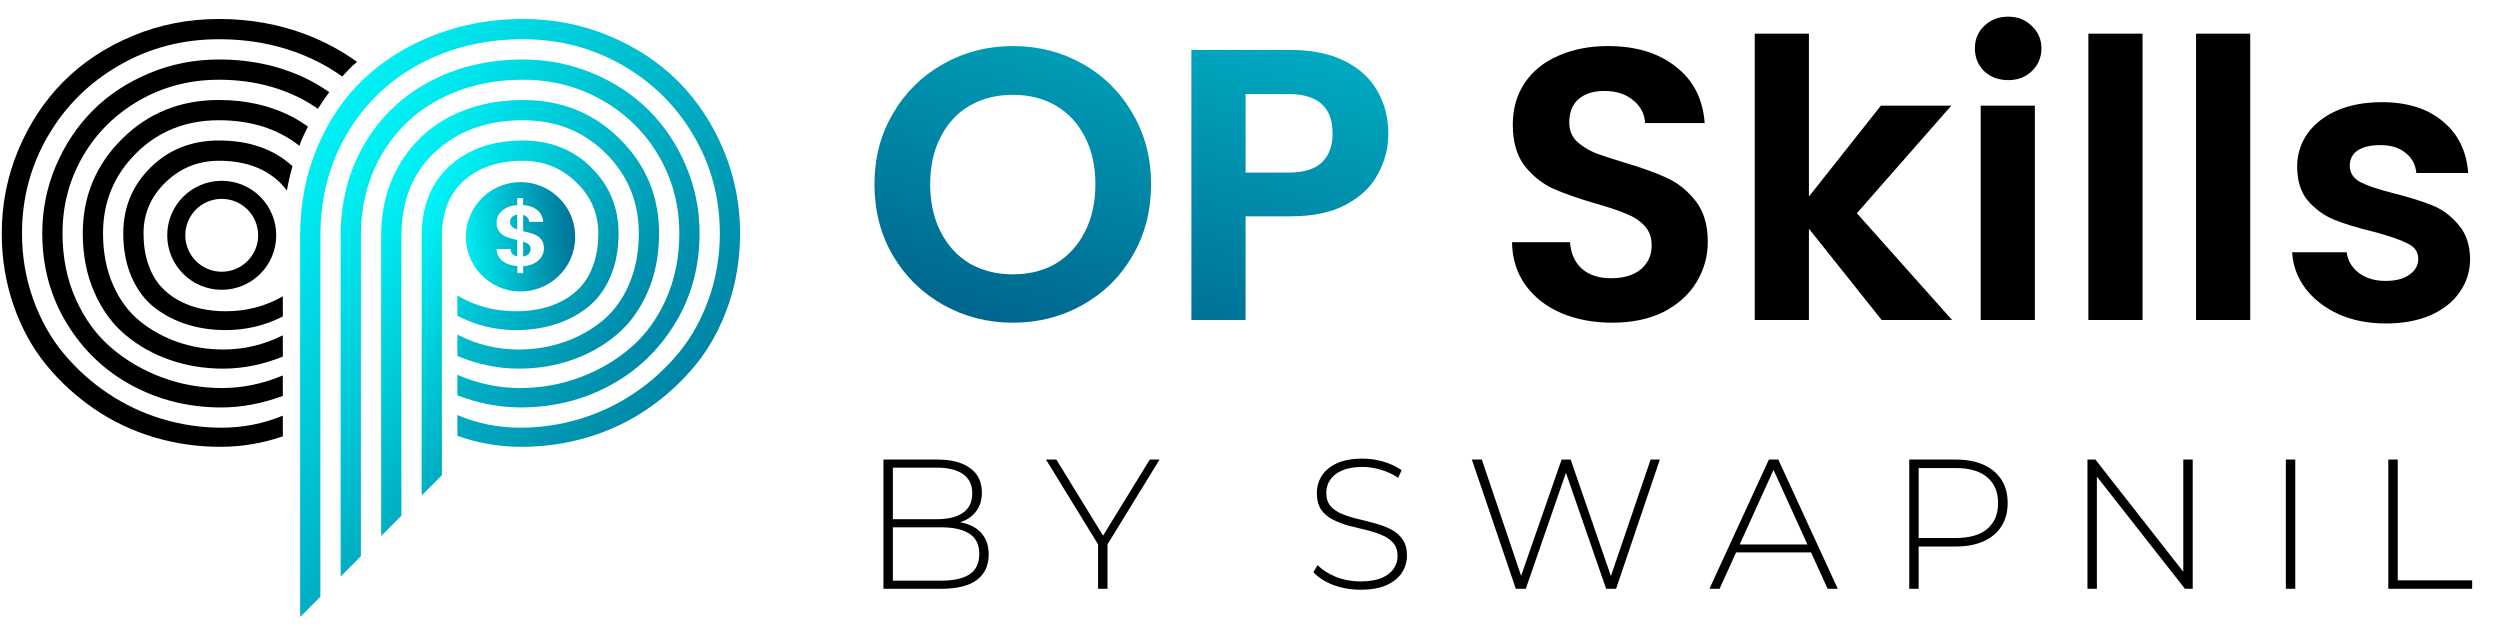
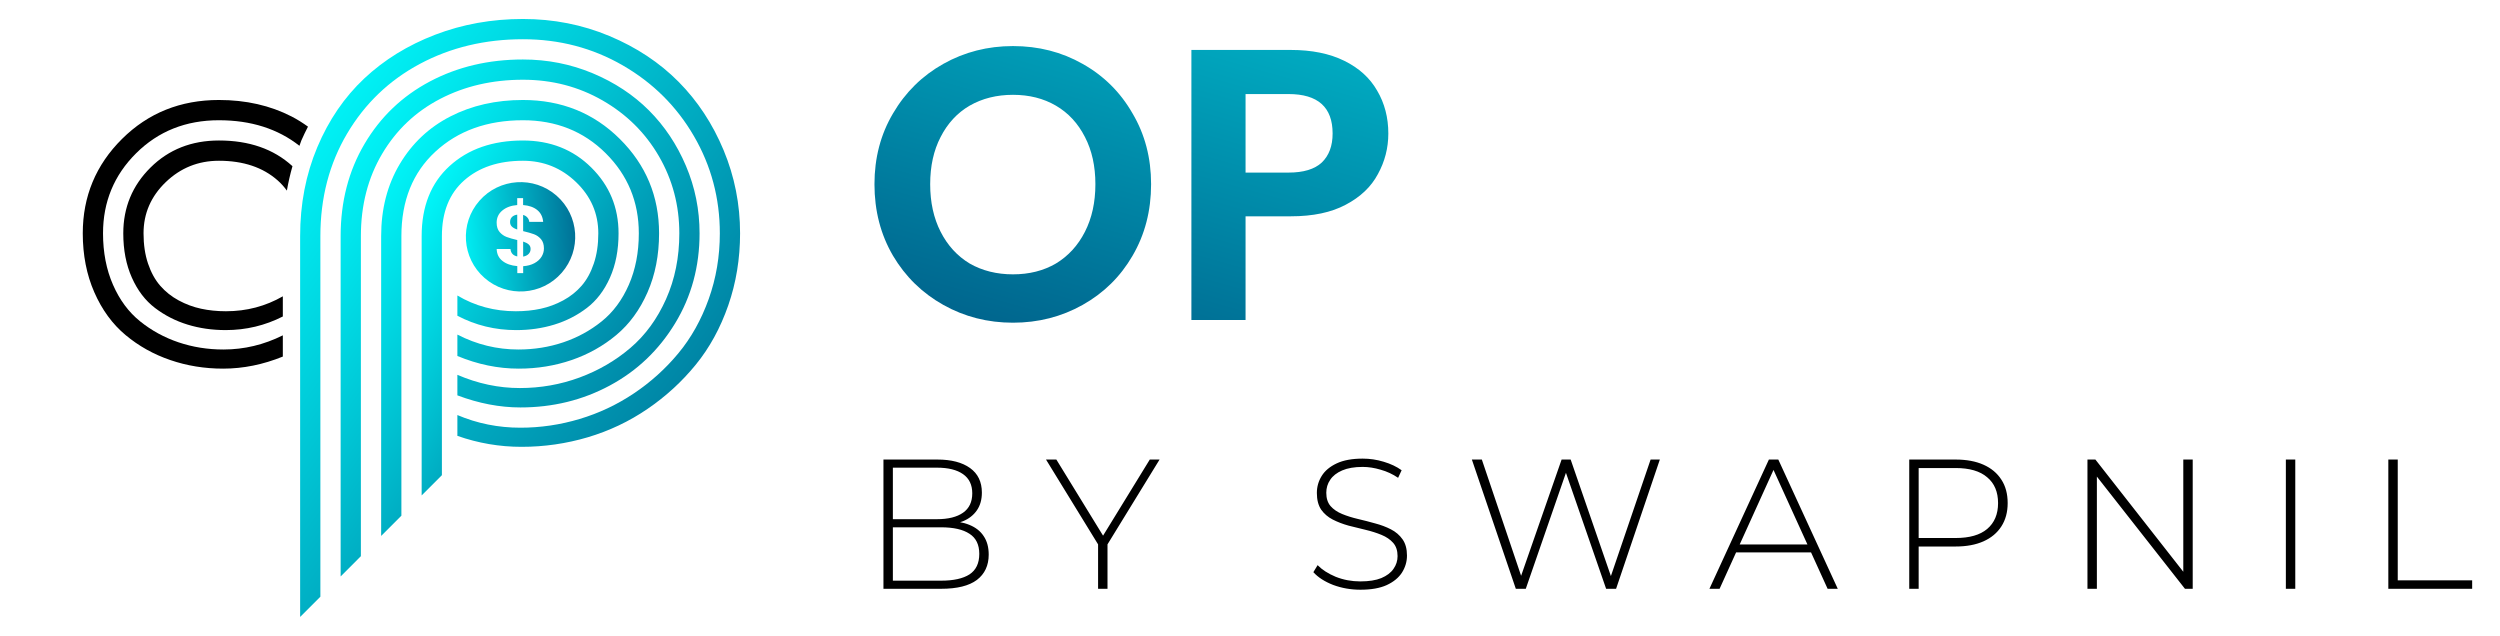
<svg xmlns="http://www.w3.org/2000/svg" width="224" height="57" viewBox="0 0 224 57" fill="none">
  <path d="M51.932 33.824C53.638 33.193 55.158 32.307 56.494 31.165C57.83 30.022 58.893 28.564 59.682 26.791C60.472 25.019 60.867 23.057 60.867 20.906C60.867 18.403 60.258 16.101 59.04 14C57.822 11.899 56.137 10.232 53.986 8.997C51.835 7.762 49.458 7.144 46.853 7.144C44.115 7.144 41.645 7.716 39.443 8.858C37.242 10.001 35.507 11.643 34.238 13.786C32.97 15.929 32.335 18.385 32.335 21.158V49.834L30.521 51.649V21.158C30.521 18.066 31.235 15.31 32.663 12.891C34.091 10.472 36.045 8.607 38.523 7.296C41.002 5.985 43.778 5.33 46.853 5.33C49.054 5.33 51.138 5.742 53.104 6.564C55.07 7.389 56.75 8.497 58.145 9.892C59.539 11.287 60.644 12.941 61.459 14.857C62.274 16.772 62.681 18.789 62.681 20.906C62.681 23.88 61.95 26.569 60.489 28.971C59.027 31.375 57.078 33.23 54.642 34.541C52.206 35.852 49.534 36.507 46.627 36.507C44.778 36.507 42.897 36.146 40.981 35.424V33.584C42.812 34.374 44.678 34.769 46.577 34.769C48.441 34.769 50.227 34.453 51.932 33.824Z" fill="url(#paint0_linear_15_795)" />
  <path d="M51.933 37.541C53.671 37.021 55.293 36.255 56.797 35.247C58.301 34.24 59.628 33.042 60.779 31.656C61.93 30.27 62.837 28.648 63.501 26.791C64.165 24.935 64.497 22.973 64.497 20.906C64.497 17.765 63.724 14.861 62.178 12.198C60.632 9.534 58.507 7.422 55.801 5.859C53.096 4.297 50.114 3.515 46.854 3.515C43.46 3.515 40.385 4.25 37.629 5.72C34.873 7.191 32.698 9.274 31.101 11.971C29.505 14.668 28.706 17.73 28.706 21.158V53.464L26.892 55.278V21.158C26.892 18.285 27.404 15.63 28.429 13.193C29.454 10.758 30.857 8.704 32.638 7.031C34.419 5.359 36.537 4.054 38.989 3.112C41.443 2.171 44.064 1.701 46.853 1.701C49.593 1.701 52.176 2.209 54.604 3.226C57.032 4.242 59.099 5.612 60.804 7.333C62.51 9.056 63.853 11.098 64.836 13.459C65.819 15.82 66.311 18.302 66.311 20.906C66.311 23.174 65.958 25.326 65.253 27.359C64.547 29.392 63.572 31.169 62.329 32.69C61.086 34.211 59.645 35.53 58.006 36.646C56.368 37.764 54.587 38.608 52.663 39.18C50.739 39.75 48.761 40.036 46.727 40.036C44.762 40.036 42.846 39.709 40.981 39.053V37.188C42.762 37.945 44.644 38.322 46.627 38.322C48.425 38.322 50.193 38.062 51.933 37.541Z" fill="url(#paint1_linear_15_795)" />
  <path d="M50.47 30.673C51.739 30.245 52.886 29.619 53.911 28.795C54.936 27.972 55.747 26.88 56.343 25.519C56.939 24.158 57.238 22.62 57.238 20.906C57.238 18.084 56.246 15.689 54.264 13.723C52.282 11.757 49.811 10.774 46.854 10.774C43.661 10.774 41.048 11.711 39.015 13.584C36.982 15.458 35.965 17.983 35.965 21.159V46.205L34.151 48.02V21.159C34.151 18.722 34.705 16.571 35.814 14.706C36.923 12.841 38.435 11.417 40.351 10.434C42.267 9.451 44.434 8.959 46.854 8.959C50.298 8.959 53.193 10.124 55.536 12.45C57.881 14.778 59.053 17.596 59.053 20.906C59.053 22.856 58.708 24.616 58.019 26.187C57.331 27.758 56.398 29.035 55.221 30.018C54.045 31 52.709 31.749 51.214 32.261C49.719 32.773 48.139 33.03 46.475 33.03C44.627 33.03 42.796 32.652 40.981 31.895V29.98C42.712 30.871 44.535 31.316 46.45 31.316C47.862 31.315 49.202 31.101 50.47 30.673Z" fill="url(#paint2_linear_15_795)" />
  <path d="M48.454 27.661C49.151 27.51 49.82 27.262 50.458 26.918C51.097 26.573 51.647 26.136 52.109 25.607C52.571 25.078 52.937 24.414 53.205 23.615C53.474 22.818 53.608 21.915 53.608 20.906C53.608 19.126 52.945 17.596 51.617 16.319C50.29 15.042 48.702 14.404 46.854 14.404C44.669 14.404 42.913 14.992 41.586 16.168C40.258 17.345 39.594 19.008 39.594 21.159V42.576L37.78 44.39V21.159C37.78 18.487 38.616 16.391 40.288 14.87C41.96 13.35 44.148 12.589 46.853 12.589C49.306 12.589 51.349 13.396 52.978 15.009C54.608 16.622 55.422 18.588 55.422 20.907C55.422 22.402 55.166 23.726 54.654 24.876C54.141 26.027 53.448 26.935 52.575 27.599C51.702 28.262 50.731 28.758 49.664 29.085C48.597 29.413 47.458 29.577 46.249 29.577C44.367 29.577 42.611 29.149 40.981 28.291V26.477C42.56 27.418 44.308 27.888 46.223 27.888C47.014 27.888 47.757 27.812 48.454 27.661Z" fill="url(#paint3_linear_15_795)" />
  <path d="M24.883 16.168C23.556 14.992 21.799 14.404 19.615 14.404C17.767 14.404 16.179 15.042 14.851 16.319C13.524 17.596 12.861 19.126 12.861 20.906C12.861 21.915 12.995 22.818 13.263 23.615C13.532 24.414 13.897 25.078 14.36 25.607C14.822 26.136 15.373 26.573 16.011 26.918C16.649 27.262 17.318 27.511 18.015 27.661C18.712 27.812 19.455 27.888 20.245 27.888C22.103 27.888 23.799 27.436 25.341 26.55V28.357C23.752 29.165 22.046 29.576 20.22 29.576C19.011 29.576 17.872 29.413 16.805 29.084C15.738 28.757 14.768 28.261 13.894 27.598C13.02 26.934 12.327 26.026 11.815 24.875C11.302 23.726 11.046 22.402 11.046 20.906C11.046 18.587 11.861 16.621 13.491 15.008C15.12 13.395 17.162 12.588 19.616 12.588C22.321 12.588 24.509 13.349 26.181 14.869C26.19 14.877 26.196 14.885 26.205 14.893C26 15.605 25.835 16.335 25.704 17.078C25.466 16.749 25.194 16.444 24.883 16.168Z" fill="black" />
  <path d="M15.255 32.26C13.759 31.748 12.423 31 11.247 30.018C10.071 29.035 9.138 27.758 8.45 26.186C7.761 24.615 7.416 22.856 7.416 20.906C7.416 17.596 8.588 14.778 10.932 12.45C13.276 10.123 16.171 8.959 19.615 8.959C22.035 8.959 24.202 9.451 26.118 10.433C26.643 10.703 27.131 11.013 27.595 11.348C27.391 11.758 27.18 12.162 26.999 12.592C26.935 12.745 26.89 12.908 26.83 13.064C24.894 11.542 22.492 10.774 19.615 10.774C16.657 10.774 14.187 11.758 12.205 13.724C10.222 15.689 9.231 18.084 9.231 20.907C9.231 22.62 9.529 24.158 10.126 25.519C10.722 26.881 11.533 27.972 12.558 28.795C13.583 29.619 14.73 30.245 15.998 30.673C17.267 31.101 18.607 31.316 20.019 31.316C21.881 31.316 23.654 30.888 25.341 30.046V31.949C23.574 32.665 21.791 33.03 19.993 33.03C18.33 33.03 16.75 32.773 15.255 32.26Z" fill="black" />
-   <path d="M11.827 34.542C9.39 33.231 7.441 31.375 5.98 28.971C4.518 26.569 3.787 23.88 3.787 20.906C3.787 18.79 4.194 16.773 5.009 14.857C5.824 12.942 6.929 11.287 8.324 9.892C9.718 8.498 11.398 7.389 13.364 6.565C15.331 5.742 17.414 5.33 19.615 5.33C22.69 5.33 25.467 5.985 27.945 7.296C28.493 7.586 29.005 7.913 29.502 8.257C29.143 8.734 28.805 9.23 28.486 9.747C28.023 9.426 27.539 9.126 27.025 8.858C24.824 7.716 22.354 7.145 19.615 7.145C17.01 7.145 14.633 7.763 12.482 8.998C10.331 10.233 8.647 11.9 7.428 14C6.21 16.101 5.601 18.403 5.601 20.907C5.601 23.057 5.996 25.019 6.786 26.792C7.575 28.565 8.638 30.022 9.974 31.165C11.31 32.307 12.83 33.194 14.536 33.824C16.241 34.454 18.027 34.769 19.892 34.769C21.74 34.769 23.556 34.388 25.34 33.64V35.474C23.475 36.159 21.642 36.508 19.841 36.508C16.935 36.508 14.263 35.852 11.827 34.542Z" fill="black" />
-   <path d="M1.632 13.459C2.615 11.098 3.959 9.056 5.665 7.333C7.37 5.612 9.437 4.242 11.865 3.225C14.293 2.209 16.876 1.701 19.615 1.701C22.404 1.701 25.026 2.171 27.479 3.112C29.143 3.751 30.64 4.571 31.995 5.546C31.859 5.667 31.71 5.776 31.577 5.9C31.257 6.201 30.964 6.531 30.666 6.856C30.086 6.446 29.482 6.063 28.84 5.72C26.084 4.25 23.009 3.515 19.615 3.515C16.355 3.515 13.373 4.297 10.668 5.859C7.962 7.422 5.837 9.534 4.291 12.198C2.744 14.861 1.972 17.764 1.972 20.906C1.972 22.973 2.303 24.935 2.968 26.791C3.631 28.648 4.538 30.27 5.69 31.656C6.84 33.042 8.168 34.24 9.672 35.247C11.176 36.255 12.797 37.021 14.536 37.541C16.276 38.062 18.044 38.322 19.842 38.322C21.77 38.322 23.602 37.958 25.341 37.242V39.099C23.521 39.72 21.656 40.036 19.741 40.036C17.708 40.036 15.729 39.75 13.806 39.18C11.882 38.608 10.101 37.764 8.462 36.646C6.824 35.529 5.383 34.211 4.14 32.69C2.896 31.169 1.922 29.392 1.216 27.359C0.51 25.326 0.158 23.174 0.158 20.907C0.158 18.302 0.649 15.82 1.632 13.459Z" fill="black" />
-   <path d="M19.867 16.199C17.17 16.199 14.984 18.385 14.984 21.082C14.984 23.779 17.17 25.965 19.867 25.965C22.564 25.965 24.75 23.779 24.75 21.082C24.75 18.385 22.564 16.199 19.867 16.199ZM19.867 24.347C18.064 24.347 16.602 22.885 16.602 21.082C16.602 19.28 18.064 17.818 19.867 17.818C21.67 17.818 23.131 19.28 23.131 21.082C23.131 22.885 21.67 24.347 19.867 24.347Z" fill="black" />
  <path fill-rule="evenodd" clip-rule="evenodd" d="M50.327 24.445C52.109 22.409 51.903 19.313 49.868 17.531C47.832 15.749 44.736 15.955 42.954 17.991C41.172 20.026 41.378 23.122 43.414 24.904C45.45 26.686 48.545 26.48 50.327 24.445ZM46.87 18.372C47.397 18.413 47.819 18.561 48.134 18.816C48.45 19.072 48.628 19.425 48.667 19.877L47.423 19.879C47.407 19.73 47.35 19.601 47.254 19.491C47.158 19.381 47.03 19.303 46.871 19.257L46.873 20.709C47.285 20.806 47.61 20.899 47.849 20.988C48.088 21.078 48.295 21.223 48.471 21.425C48.647 21.628 48.735 21.905 48.736 22.259C48.736 22.525 48.664 22.775 48.519 23.008C48.373 23.241 48.16 23.434 47.877 23.585C47.594 23.737 47.26 23.825 46.876 23.852L46.877 24.474L46.35 24.474L46.349 23.844C45.8 23.799 45.358 23.645 45.023 23.381C44.687 23.118 44.514 22.76 44.502 22.31L45.738 22.308C45.771 22.677 45.974 22.9 46.348 22.976L46.346 21.508C45.951 21.416 45.632 21.324 45.391 21.232C45.149 21.14 44.94 20.992 44.764 20.788C44.588 20.583 44.5 20.304 44.499 19.95C44.499 19.505 44.67 19.14 45.013 18.858C45.356 18.576 45.799 18.414 46.343 18.372L46.342 17.75L46.869 17.75L46.87 18.372ZM45.702 19.895C45.702 20.064 45.757 20.201 45.867 20.306C45.977 20.411 46.136 20.497 46.345 20.563L46.343 19.233C46.145 19.259 45.989 19.329 45.874 19.442C45.759 19.554 45.702 19.706 45.702 19.895ZM46.875 22.991C47.084 22.955 47.247 22.875 47.365 22.752C47.483 22.628 47.542 22.48 47.541 22.306C47.541 22.137 47.483 22.001 47.368 21.899C47.252 21.796 47.088 21.712 46.873 21.646L46.875 22.991Z" fill="url(#paint4_linear_15_795)" />
  <path d="M90.763 28.914C88.498 28.914 86.418 28.383 84.523 27.32C82.628 26.257 81.125 24.789 80.016 22.917C78.907 21.022 78.352 18.884 78.352 16.504C78.352 14.146 78.907 12.032 80.016 10.16C81.125 8.265 82.628 6.786 84.523 5.723C86.418 4.659 88.498 4.128 90.763 4.128C93.051 4.128 95.131 4.659 97.002 5.723C98.898 6.786 100.388 8.265 101.474 10.16C102.584 12.032 103.138 14.146 103.138 16.504C103.138 18.884 102.584 21.022 101.474 22.917C100.388 24.789 98.898 26.257 97.002 27.32C95.107 28.383 93.028 28.914 90.763 28.914ZM90.763 24.581C92.219 24.581 93.501 24.258 94.611 23.61C95.72 22.94 96.587 21.993 97.21 20.768C97.835 19.543 98.147 18.122 98.147 16.504C98.147 14.886 97.835 13.476 97.21 12.274C96.587 11.05 95.72 10.114 94.611 9.467C93.501 8.819 92.219 8.496 90.763 8.496C89.307 8.496 88.012 8.819 86.88 9.467C85.771 10.114 84.904 11.05 84.28 12.274C83.656 13.476 83.344 14.886 83.344 16.504C83.344 18.122 83.656 19.543 84.28 20.768C84.904 21.993 85.771 22.94 86.88 23.61C88.012 24.258 89.307 24.581 90.763 24.581ZM124.394 11.963C124.394 13.257 124.082 14.47 123.458 15.602C122.857 16.735 121.898 17.648 120.581 18.341C119.287 19.035 117.646 19.381 115.658 19.381H111.602V28.672H106.749V4.475H115.658C117.53 4.475 119.125 4.798 120.442 5.445C121.76 6.092 122.742 6.982 123.389 8.115C124.059 9.247 124.394 10.53 124.394 11.963ZM115.45 15.464C116.791 15.464 117.785 15.163 118.432 14.562C119.079 13.938 119.402 13.072 119.402 11.963C119.402 9.605 118.085 8.427 115.45 8.427H111.602V15.464H115.45Z" fill="url(#paint5_linear_15_795)" />
-   <path d="M144.455 28.914C142.768 28.914 141.243 28.625 139.879 28.048C138.539 27.47 137.476 26.638 136.69 25.552C135.904 24.465 135.5 23.183 135.476 21.704H140.676C140.746 22.698 141.092 23.483 141.716 24.061C142.364 24.639 143.242 24.928 144.351 24.928C145.483 24.928 146.373 24.662 147.02 24.13C147.667 23.576 147.991 22.859 147.991 21.981C147.991 21.265 147.771 20.675 147.332 20.213C146.893 19.751 146.339 19.393 145.668 19.139C145.021 18.861 144.12 18.561 142.964 18.237C141.393 17.775 140.11 17.324 139.116 16.885C138.146 16.423 137.302 15.741 136.586 14.84C135.892 13.915 135.546 12.691 135.546 11.165C135.546 9.732 135.904 8.484 136.62 7.421C137.337 6.358 138.342 5.549 139.636 4.995C140.931 4.417 142.41 4.128 144.074 4.128C146.57 4.128 148.592 4.74 150.14 5.965C151.712 7.167 152.579 8.854 152.74 11.027H147.402C147.355 10.194 146.997 9.513 146.327 8.981C145.68 8.427 144.813 8.149 143.727 8.149C142.78 8.149 142.017 8.392 141.439 8.877C140.884 9.363 140.607 10.067 140.607 10.992C140.607 11.639 140.815 12.182 141.231 12.621C141.67 13.037 142.202 13.384 142.826 13.661C143.473 13.915 144.374 14.216 145.53 14.562C147.101 15.025 148.384 15.487 149.378 15.949C150.371 16.411 151.227 17.105 151.943 18.029C152.659 18.954 153.018 20.167 153.018 21.669C153.018 22.963 152.683 24.165 152.012 25.274C151.342 26.384 150.36 27.273 149.066 27.944C147.771 28.591 146.235 28.914 144.455 28.914ZM168.596 28.672L162.079 20.49V28.672H157.225V3.019H162.079V17.613L168.526 9.467H174.836L166.377 19.104L174.905 28.672H168.596ZM179.931 7.179C179.076 7.179 178.36 6.913 177.782 6.381C177.227 5.827 176.95 5.145 176.95 4.336C176.95 3.527 177.227 2.857 177.782 2.325C178.36 1.771 179.076 1.493 179.931 1.493C180.786 1.493 181.491 1.771 182.046 2.325C182.624 2.857 182.912 3.527 182.912 4.336C182.912 5.145 182.624 5.827 182.046 6.381C181.491 6.913 180.786 7.179 179.931 7.179ZM182.323 9.467V28.672H177.47V9.467H182.323ZM191.971 3.019V28.672H187.118V3.019H191.971ZM201.62 3.019V28.672H196.767V3.019H201.62ZM213.764 28.984C212.193 28.984 210.783 28.706 209.535 28.152C208.287 27.574 207.293 26.8 206.554 25.829C205.837 24.858 205.444 23.784 205.375 22.605H210.263C210.355 23.345 210.714 23.957 211.338 24.442C211.985 24.928 212.782 25.17 213.729 25.17C214.654 25.17 215.37 24.985 215.879 24.616C216.41 24.246 216.676 23.772 216.676 23.194C216.676 22.57 216.353 22.108 215.705 21.808C215.081 21.484 214.076 21.137 212.689 20.768C211.257 20.421 210.078 20.063 209.154 19.693C208.252 19.323 207.466 18.757 206.796 17.994C206.149 17.232 205.826 16.203 205.826 14.909C205.826 13.846 206.126 12.875 206.727 11.997C207.351 11.119 208.229 10.426 209.362 9.917C210.517 9.409 211.869 9.155 213.417 9.155C215.705 9.155 217.531 9.732 218.895 10.888C220.258 12.02 221.009 13.557 221.148 15.498H216.503C216.433 14.736 216.11 14.135 215.532 13.696C214.977 13.234 214.226 13.002 213.279 13.002C212.401 13.002 211.719 13.164 211.234 13.488C210.771 13.811 210.54 14.262 210.54 14.84C210.54 15.487 210.864 15.984 211.511 16.331C212.158 16.654 213.163 16.989 214.527 17.336C215.913 17.683 217.057 18.041 217.959 18.41C218.86 18.78 219.634 19.358 220.281 20.144C220.952 20.906 221.298 21.923 221.321 23.194C221.321 24.304 221.009 25.297 220.385 26.176C219.785 27.054 218.906 27.747 217.751 28.256C216.618 28.741 215.289 28.984 213.764 28.984Z" fill="black" />
  <path d="M79.157 52.756V41.175H83.989C85.235 41.175 86.211 41.428 86.917 41.936C87.623 42.443 87.976 43.176 87.976 44.136C87.976 44.765 87.827 45.294 87.529 45.724C87.231 46.155 86.818 46.48 86.288 46.701C85.77 46.91 85.185 47.015 84.534 47.015L84.832 46.684C85.626 46.684 86.305 46.8 86.867 47.032C87.43 47.263 87.855 47.6 88.141 48.041C88.439 48.482 88.588 49.033 88.588 49.695C88.588 50.666 88.235 51.422 87.529 51.962C86.823 52.492 85.753 52.756 84.319 52.756H79.157ZM80.001 52.028H84.319C85.433 52.028 86.283 51.841 86.867 51.466C87.452 51.08 87.744 50.468 87.744 49.629C87.744 48.802 87.452 48.201 86.867 47.826C86.283 47.44 85.433 47.247 84.319 47.247H79.902V46.519H83.955C84.959 46.519 85.737 46.326 86.288 45.94C86.84 45.553 87.115 44.974 87.115 44.202C87.115 43.441 86.84 42.868 86.288 42.482C85.737 42.096 84.959 41.903 83.955 41.903H80.001V52.028ZM98.388 52.756V48.554L98.587 49.1L93.722 41.175H94.649L99.066 48.372H98.603L103.021 41.175H103.898L99.033 49.1L99.232 48.554V52.756H98.388ZM121.896 52.839C121.036 52.839 120.219 52.696 119.447 52.409C118.686 52.111 118.096 51.73 117.677 51.267L118.058 50.638C118.455 51.047 118.995 51.394 119.679 51.681C120.374 51.956 121.107 52.094 121.88 52.094C122.652 52.094 123.28 51.995 123.766 51.797C124.262 51.587 124.626 51.311 124.858 50.969C125.1 50.627 125.222 50.247 125.222 49.828C125.222 49.331 125.089 48.934 124.825 48.636C124.56 48.339 124.212 48.102 123.782 47.925C123.352 47.748 122.883 47.6 122.376 47.478C121.869 47.357 121.356 47.23 120.837 47.098C120.319 46.954 119.844 46.772 119.414 46.552C118.984 46.331 118.637 46.033 118.372 45.658C118.118 45.272 117.991 44.776 117.991 44.169C117.991 43.618 118.135 43.11 118.422 42.647C118.708 42.184 119.155 41.809 119.762 41.522C120.368 41.235 121.146 41.092 122.095 41.092C122.734 41.092 123.363 41.185 123.981 41.373C124.61 41.561 125.144 41.814 125.586 42.134L125.271 42.812C124.786 42.482 124.262 42.239 123.7 42.084C123.148 41.919 122.613 41.836 122.095 41.836C121.356 41.836 120.743 41.941 120.258 42.151C119.773 42.36 119.414 42.642 119.183 42.995C118.951 43.336 118.835 43.722 118.835 44.153C118.835 44.649 118.962 45.046 119.216 45.344C119.48 45.642 119.828 45.879 120.258 46.055C120.688 46.232 121.163 46.381 121.681 46.502C122.199 46.623 122.712 46.756 123.22 46.899C123.727 47.032 124.196 47.208 124.626 47.429C125.056 47.649 125.404 47.947 125.668 48.322C125.933 48.697 126.065 49.182 126.065 49.778C126.065 50.319 125.917 50.826 125.619 51.3C125.321 51.764 124.863 52.139 124.246 52.425C123.639 52.701 122.856 52.839 121.896 52.839ZM135.817 52.756L131.879 41.175H132.773L136.512 52.243H136.065L139.92 41.175H140.731L144.553 52.243H144.123L147.895 41.175H148.722L144.801 52.756H143.908L140.201 42.051H140.416L136.71 52.756H135.817ZM153.165 52.756L158.493 41.175H159.336L164.664 52.756H163.754L158.724 41.704H159.088L154.075 52.756H153.165ZM155.117 49.497L155.399 48.785H162.331L162.612 49.497H155.117ZM171.068 52.756V41.175H175.221C176.192 41.175 177.025 41.329 177.72 41.638C178.414 41.947 178.949 42.393 179.324 42.978C179.699 43.551 179.887 44.252 179.887 45.079C179.887 45.884 179.699 46.579 179.324 47.164C178.949 47.748 178.414 48.195 177.72 48.504C177.025 48.813 176.192 48.967 175.221 48.967H171.532L171.912 48.57V52.756H171.068ZM171.912 48.62L171.532 48.206H175.221C176.468 48.206 177.411 47.936 178.05 47.396C178.701 46.844 179.027 46.072 179.027 45.079C179.027 44.075 178.701 43.303 178.05 42.763C177.411 42.211 176.468 41.936 175.221 41.936H171.532L171.912 41.522V48.62ZM187.036 52.756V41.175H187.747L196.003 51.714H195.623V41.175H196.467V52.756H195.772L187.499 42.217H187.88V52.756H187.036ZM204.813 52.756V41.175H205.657V52.756H204.813ZM213.994 52.756V41.175H214.838V51.995H221.506V52.756H213.994Z" fill="black" />
  <defs>
    <linearGradient id="paint0_linear_15_795" x1="61.433" y1="49.85" x2="21.404" y2="22.057" gradientUnits="userSpaceOnUse">
      <stop stop-color="#005F89" />
      <stop offset="1" stop-color="#00FFFF" />
    </linearGradient>
    <linearGradient id="paint1_linear_15_795" x1="64.78" y1="53.198" x2="17.602" y2="18.487" gradientUnits="userSpaceOnUse">
      <stop stop-color="#005F89" />
      <stop offset="1" stop-color="#00FFFF" />
    </linearGradient>
    <linearGradient id="paint2_linear_15_795" x1="58.086" y1="46.503" x2="25.424" y2="25.68" gradientUnits="userSpaceOnUse">
      <stop stop-color="#005F89" />
      <stop offset="1" stop-color="#00FFFF" />
    </linearGradient>
    <linearGradient id="paint3_linear_15_795" x1="54.737" y1="43.156" x2="29.852" y2="29.349" gradientUnits="userSpaceOnUse">
      <stop stop-color="#005F89" />
      <stop offset="1" stop-color="#00FFFF" />
    </linearGradient>
    <linearGradient id="paint4_linear_15_795" x1="53.017" y1="20.794" x2="40.264" y2="21.641" gradientUnits="userSpaceOnUse">
      <stop stop-color="#005F89" />
      <stop offset="1" stop-color="#00FFFF" />
    </linearGradient>
    <linearGradient id="paint5_linear_15_795" x1="82.828" y1="30.51" x2="102.855" y2="-40.282" gradientUnits="userSpaceOnUse">
      <stop stop-color="#005F89" />
      <stop offset="1" stop-color="#00FFFF" />
    </linearGradient>
  </defs>
</svg>